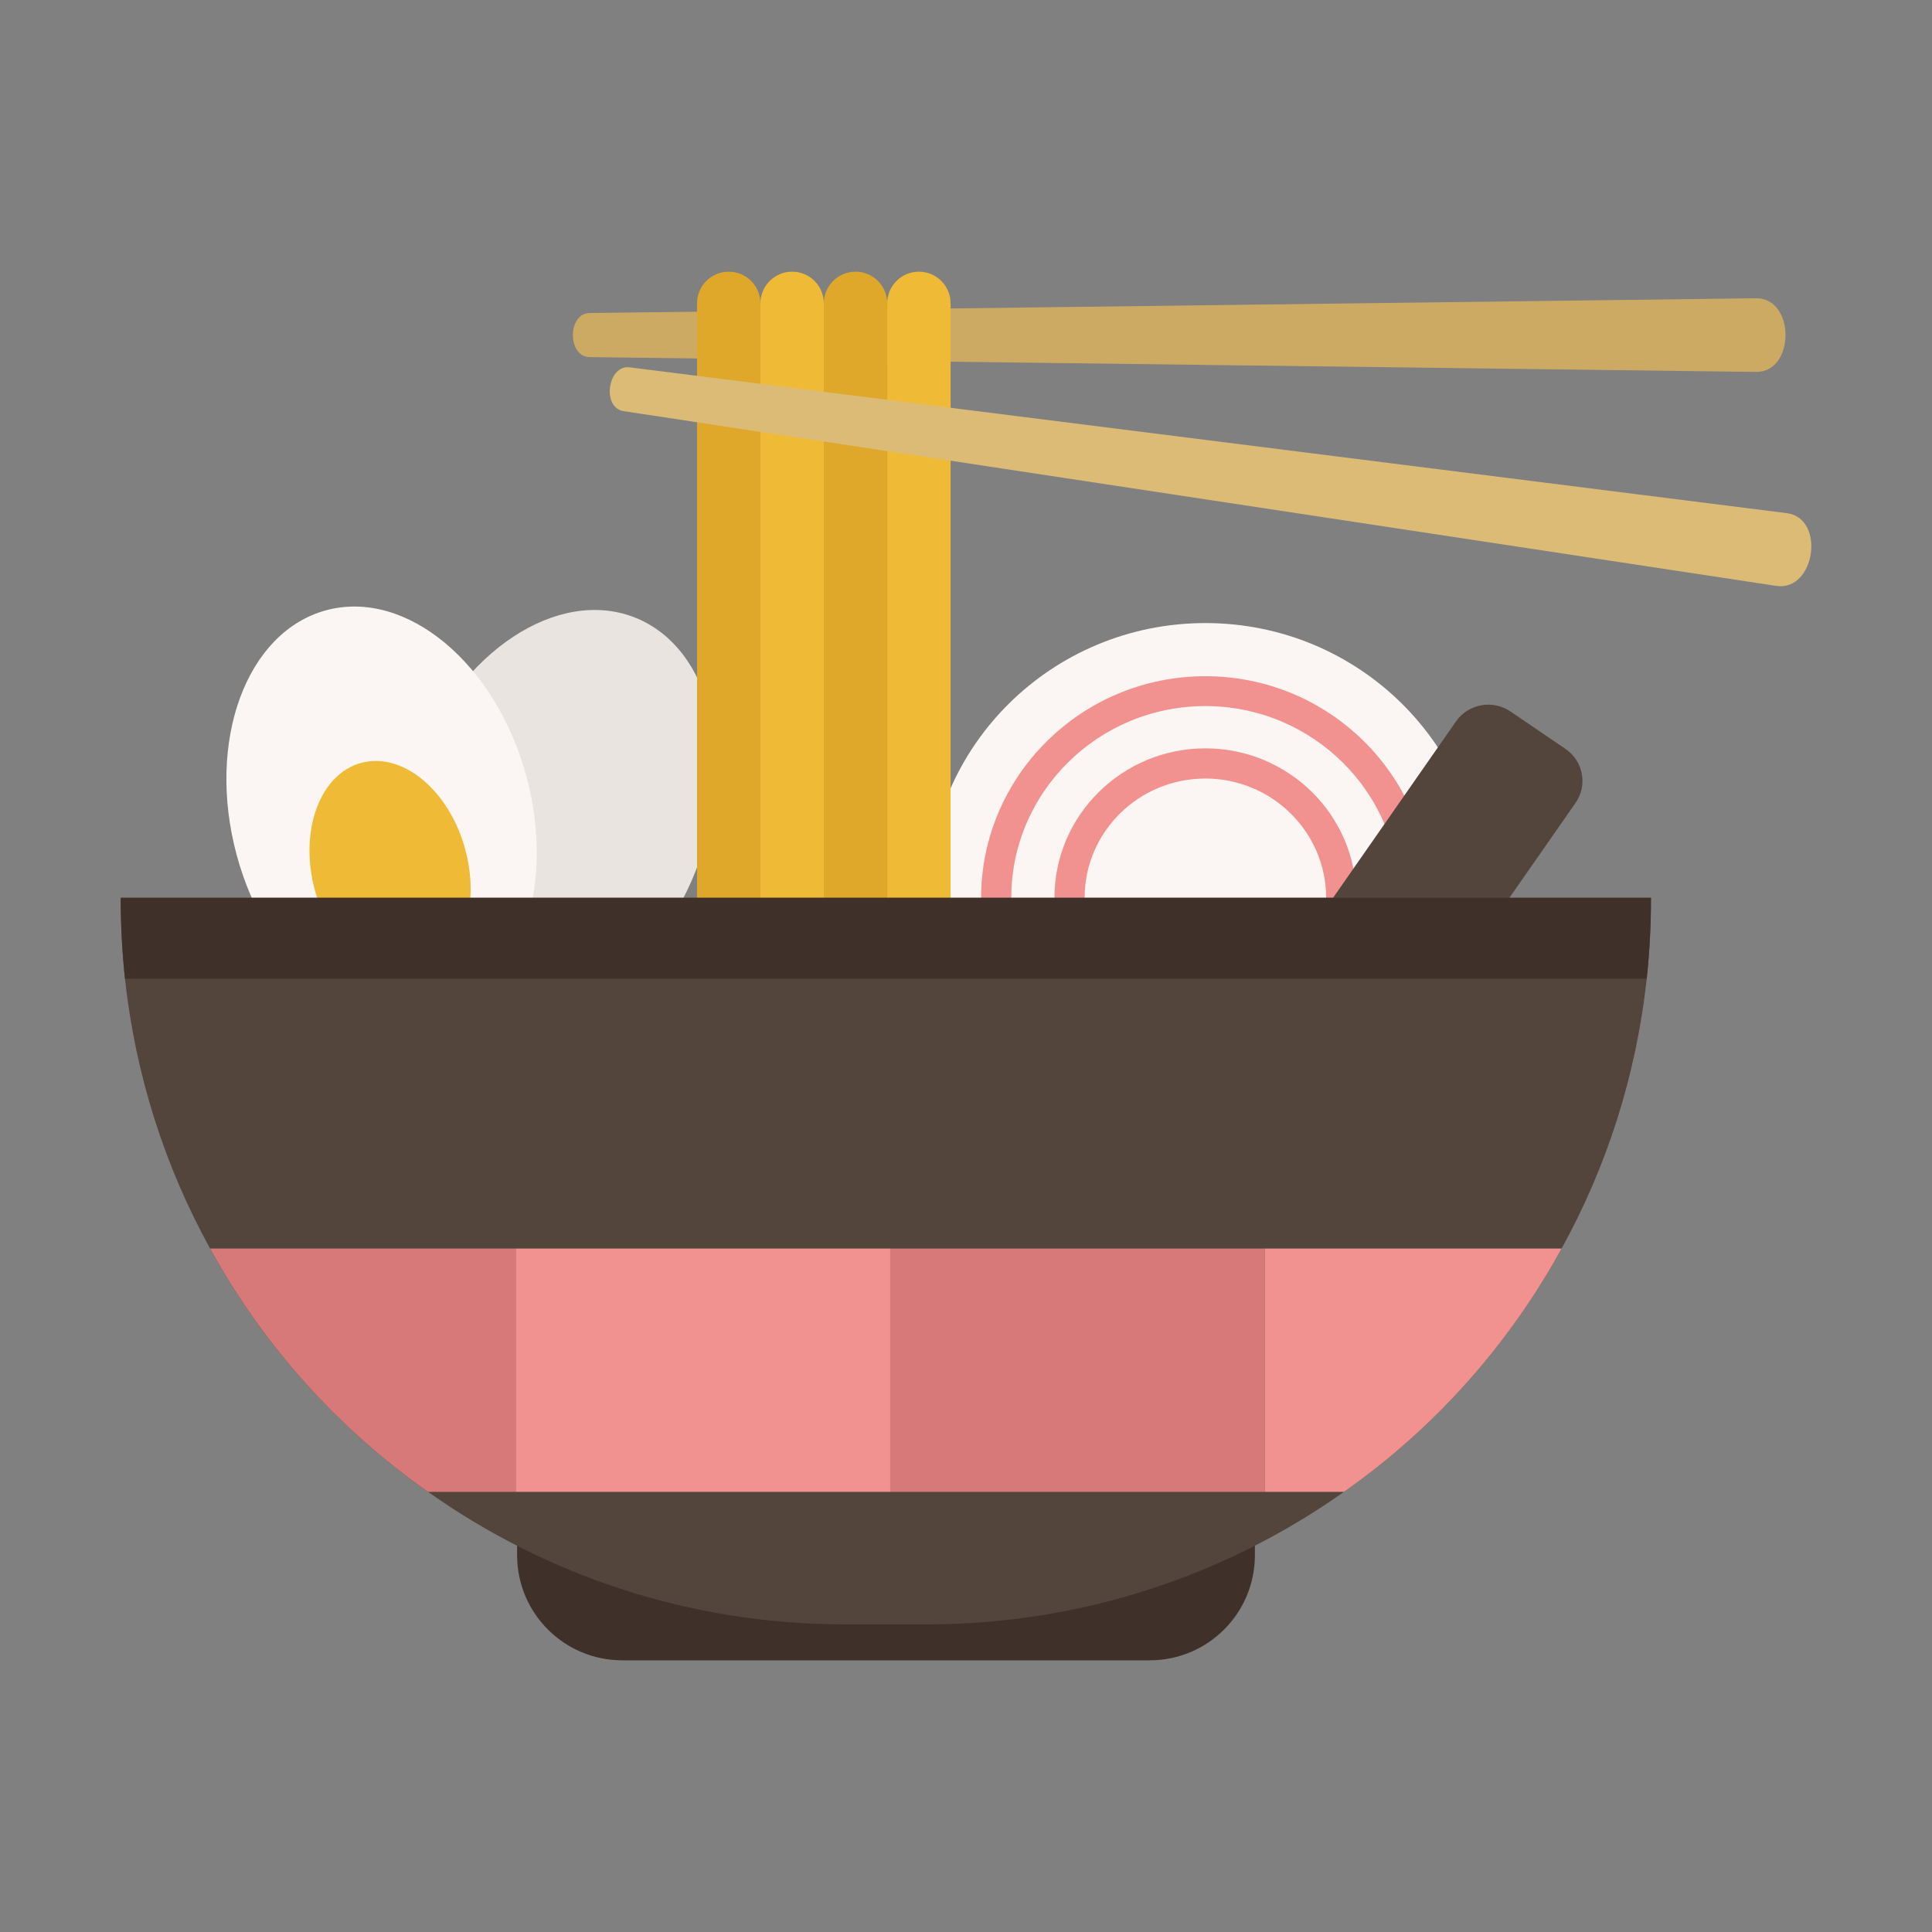
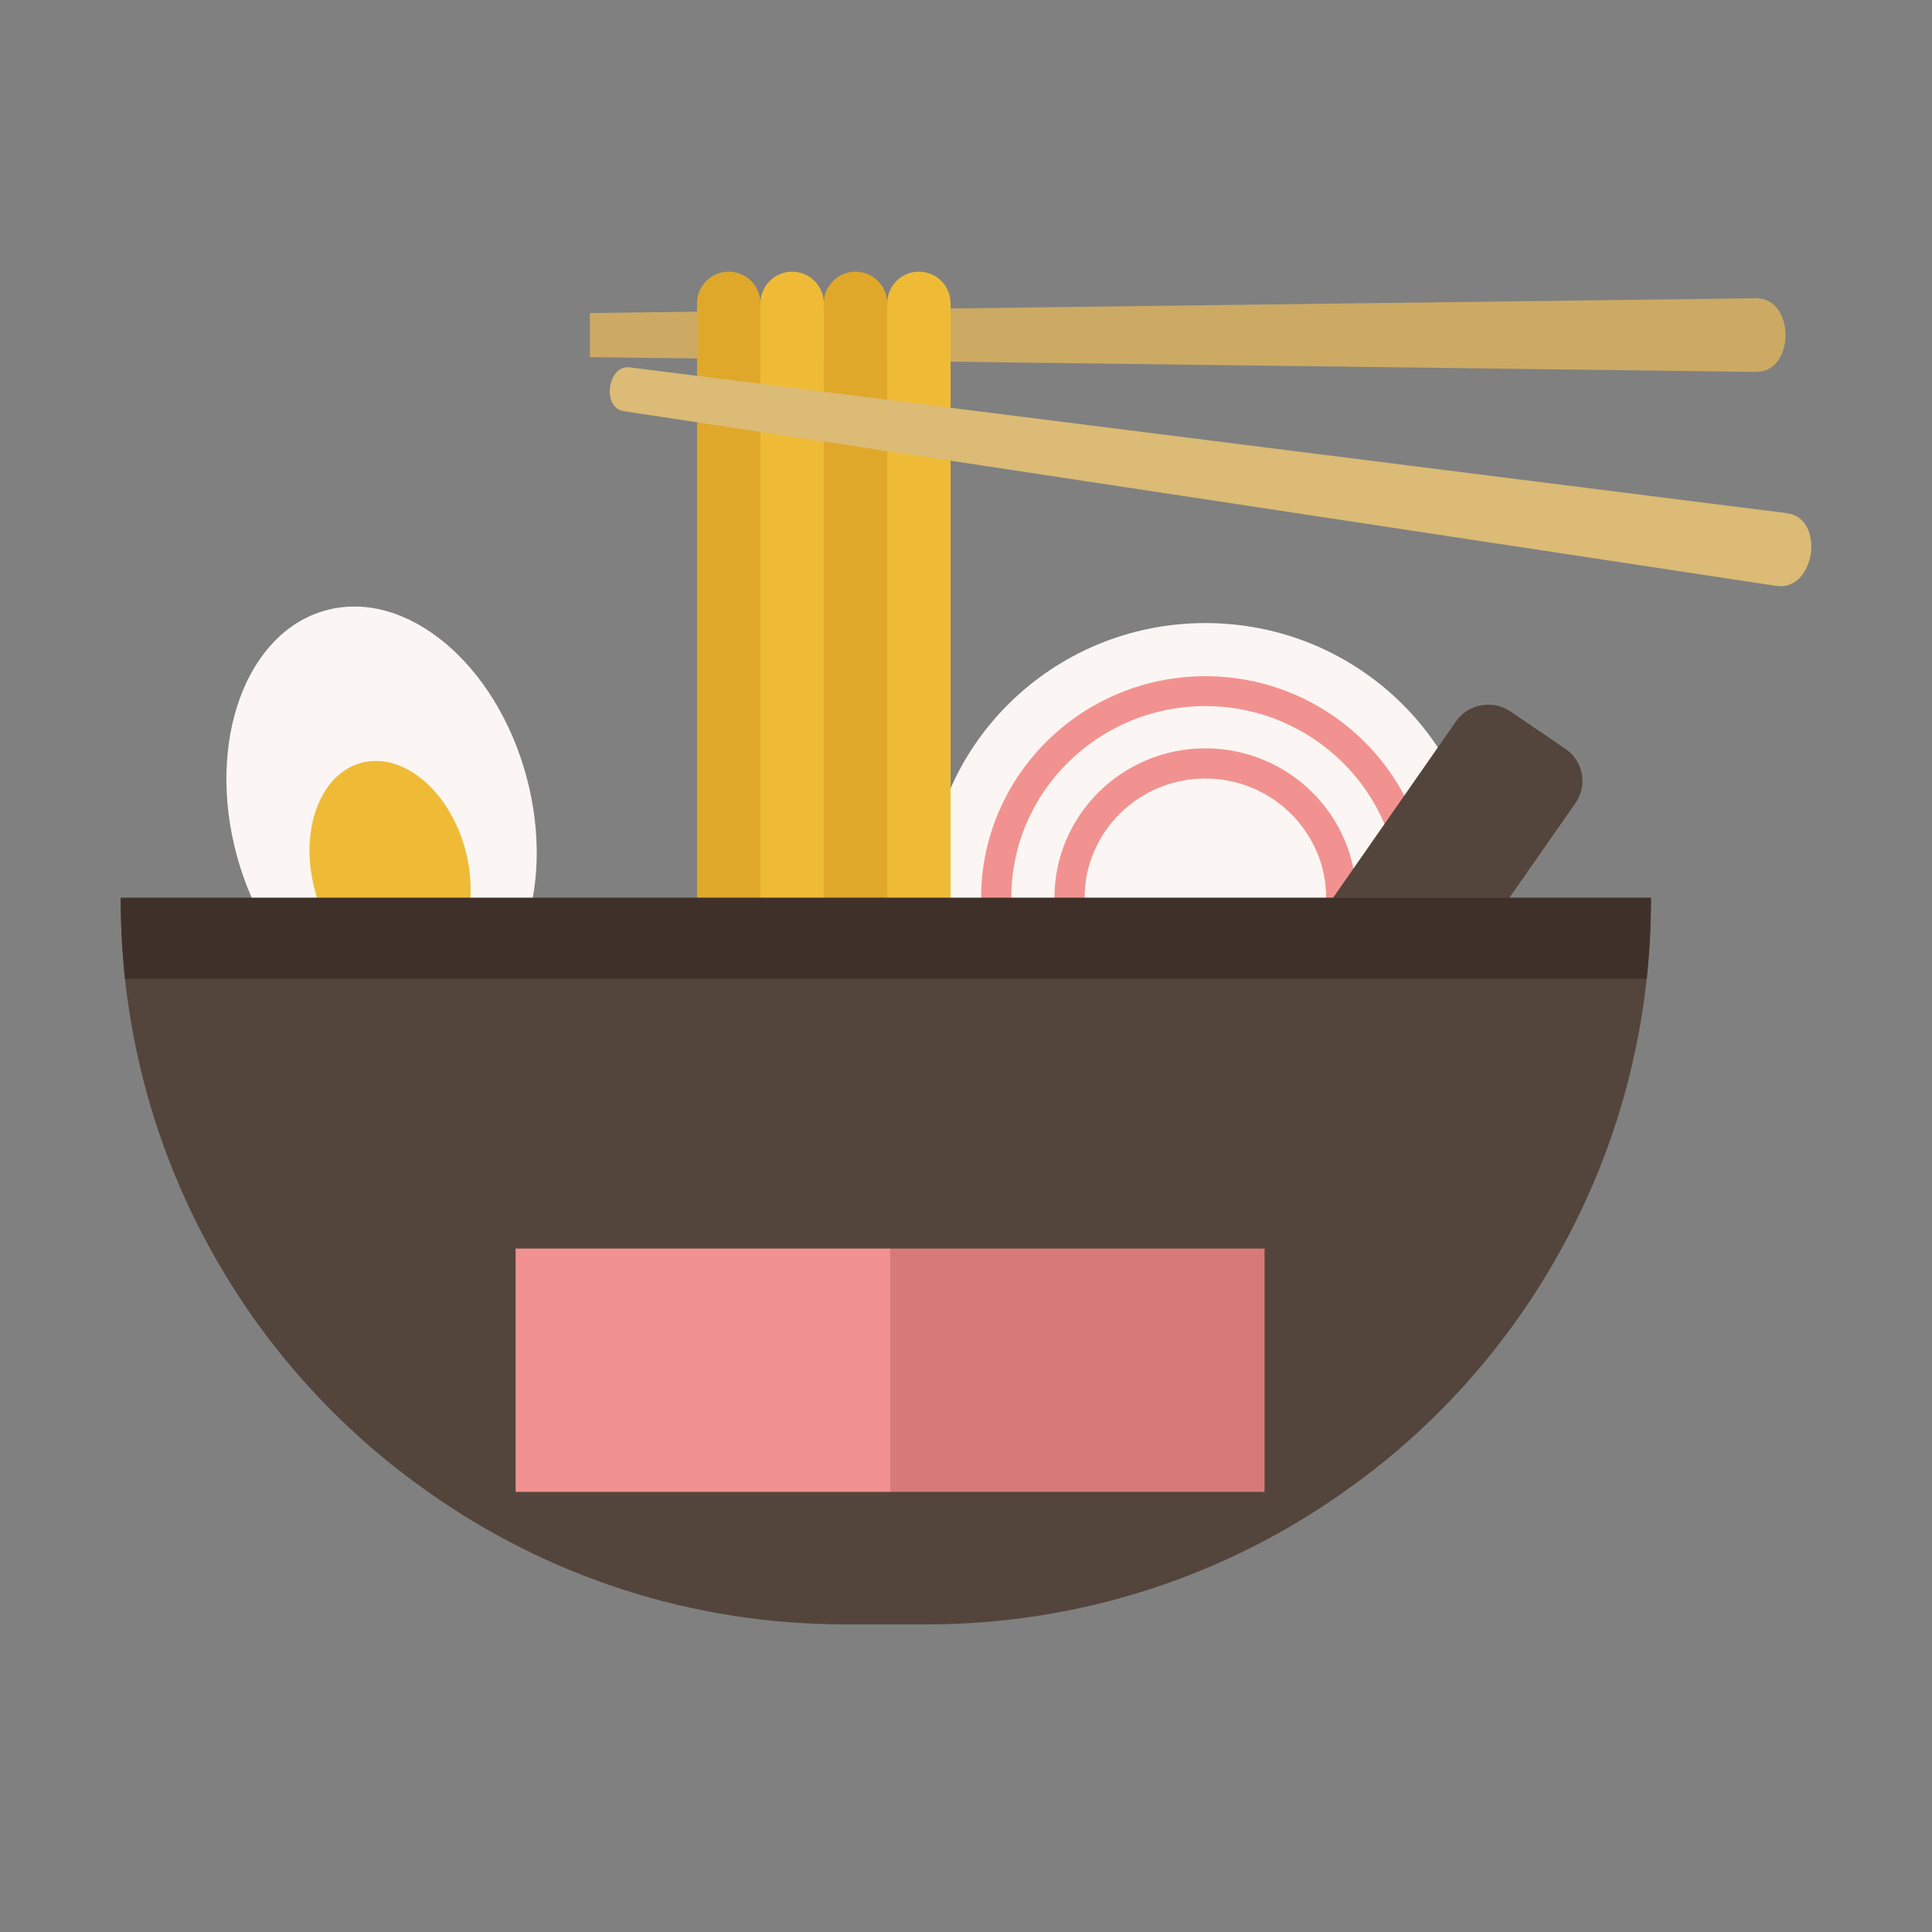
<svg xmlns="http://www.w3.org/2000/svg" height="512" viewBox="0 0 64 64" width="512">
  <rect x="0" y="0" width="64" height="64" fill="#808080" stroke="none" />
  <g id="Layer_27">
    <g>
      <ellipse cx="39.93" cy="29.74" fill="#fbf6f3" rx="9.2" ry="9.1" />
      <g>
        <path d="m39.93 37.1c-4.1 0-7.43-3.3-7.43-7.35s3.33-7.35 7.43-7.35 7.43 3.3 7.43 7.35-3.33 7.35-7.43 7.35zm0-13.71c-3.55 0-6.43 2.85-6.43 6.35s2.88 6.35 6.43 6.35 6.43-2.85 6.43-6.35-2.89-6.35-6.43-6.35z" fill="#f19290" />
      </g>
      <g>
        <path d="m39.93 34.69c-2.76 0-5-2.22-5-4.95s2.24-4.95 5-4.95 5 2.22 5 4.95-2.24 4.95-5 4.95zm0-8.9c-2.21 0-4 1.77-4 3.95s1.79 3.95 4 3.95 4-1.77 4-3.95-1.8-3.95-4-3.95z" fill="#f19290" />
      </g>
      <path d="m46.15 33-1.82-1.24c-.59-.4-.74-1.21-.33-1.79l4.23-6.07c.41-.59 1.22-.73 1.81-.33l1.82 1.24c.59.4.74 1.21.33 1.79l-4.23 6.07c-.4.59-1.21.74-1.81.33z" fill="#53453c" />
-       <ellipse cx="18.43" cy="27.02" fill="#eae4e1" rx="7.06" ry="4.96" transform="matrix(.368 -.93 .93 .368 -13.477 34.219)" />
-       <path d="m19.54 10.37 38.64-.49c1.29 0 1.29 2.44 0 2.44l-38.64-.49c-.75 0-.75-1.46 0-1.46z" fill="#ccaa64" />
+       <path d="m19.54 10.37 38.64-.49c1.29 0 1.29 2.44 0 2.44l-38.64-.49z" fill="#ccaa64" />
      <path d="m24.14 39.92c-.58 0-1.05-.47-1.05-1.05v-28.82c0-.58.47-1.05 1.05-1.05.58 0 1.05.47 1.05 1.05v28.82c0 .58-.47 1.05-1.05 1.05z" fill="#e0a82b" />
      <path d="m26.24 39.92c-.58 0-1.05-.47-1.05-1.05v-28.82c0-.58.47-1.05 1.05-1.05.58 0 1.05.47 1.05 1.05v28.82c0 .58-.47 1.05-1.05 1.05z" fill="#efbb37" />
      <path d="m28.34 39.92c-.58 0-1.05-.47-1.05-1.05v-28.82c0-.58.47-1.05 1.05-1.05.58 0 1.05.47 1.05 1.05v28.82c0 .58-.47 1.05-1.05 1.05z" fill="#e0a82b" />
      <path d="m30.44 39.92c-.58 0-1.05-.47-1.05-1.05v-28.82c0-.58.47-1.05 1.05-1.05.58 0 1.05.47 1.05 1.05v28.82c0 .58-.47 1.05-1.05 1.05z" fill="#efbb37" />
      <path d="m20.87 12.17 38.33 4.83c1.28.18.93 2.59-.35 2.41l-38.19-5.79c-.74-.11-.53-1.56.21-1.45z" fill="#dbbb75" />
      <ellipse cx="12.63" cy="27.02" fill="#fbf6f3" rx="4.97" ry="7.05" transform="matrix(.966 -.26 .26 .966 -6.586 4.208)" />
      <ellipse cx="12.91" cy="28.81" fill="#efbb37" rx="2.58" ry="3.67" transform="matrix(.966 -.26 .26 .966 -7.04 4.342)" />
-       <path d="m17.13 47.55h24.44v3.97c0 1.92-1.56 3.48-3.48 3.48h-17.48c-1.92 0-3.48-1.56-3.48-3.48z" fill="#3f312a" />
      <path d="m54.69 29.74v.07c0 .88-.05 1.76-.14 2.61-.35 3.22-1.33 6.24-2.82 8.94-1.76 3.21-4.23 5.97-7.21 8.06-3.9 2.76-8.68 4.39-13.83 4.39h-2.69c-5.14 0-9.91-1.62-13.82-4.39-2.98-2.09-5.46-4.85-7.22-8.06-1.49-2.7-2.47-5.72-2.82-8.94-.09-.85-.14-1.73-.14-2.61v-.07z" fill="#53453c" />
      <path d="m54.69 29.74v.07c0 .88-.05 1.76-.14 2.61h-50.41c-.09-.85-.14-1.73-.14-2.61v-.07z" fill="#3f312a" />
-       <path d="m51.73 41.36c-1.76 3.21-4.23 5.97-7.21 8.06h-2.63v-8.06z" fill="#f19290" />
      <path d="m29.48 41.36h12.41v8.06h-12.41z" fill="#d87979" />
      <path d="m17.08 41.36h12.41v8.06h-12.41z" fill="#f19290" />
-       <path d="m17.08 41.36v8.06h-2.9c-2.98-2.09-5.46-4.85-7.22-8.06z" fill="#d87979" />
    </g>
  </g>
</svg>